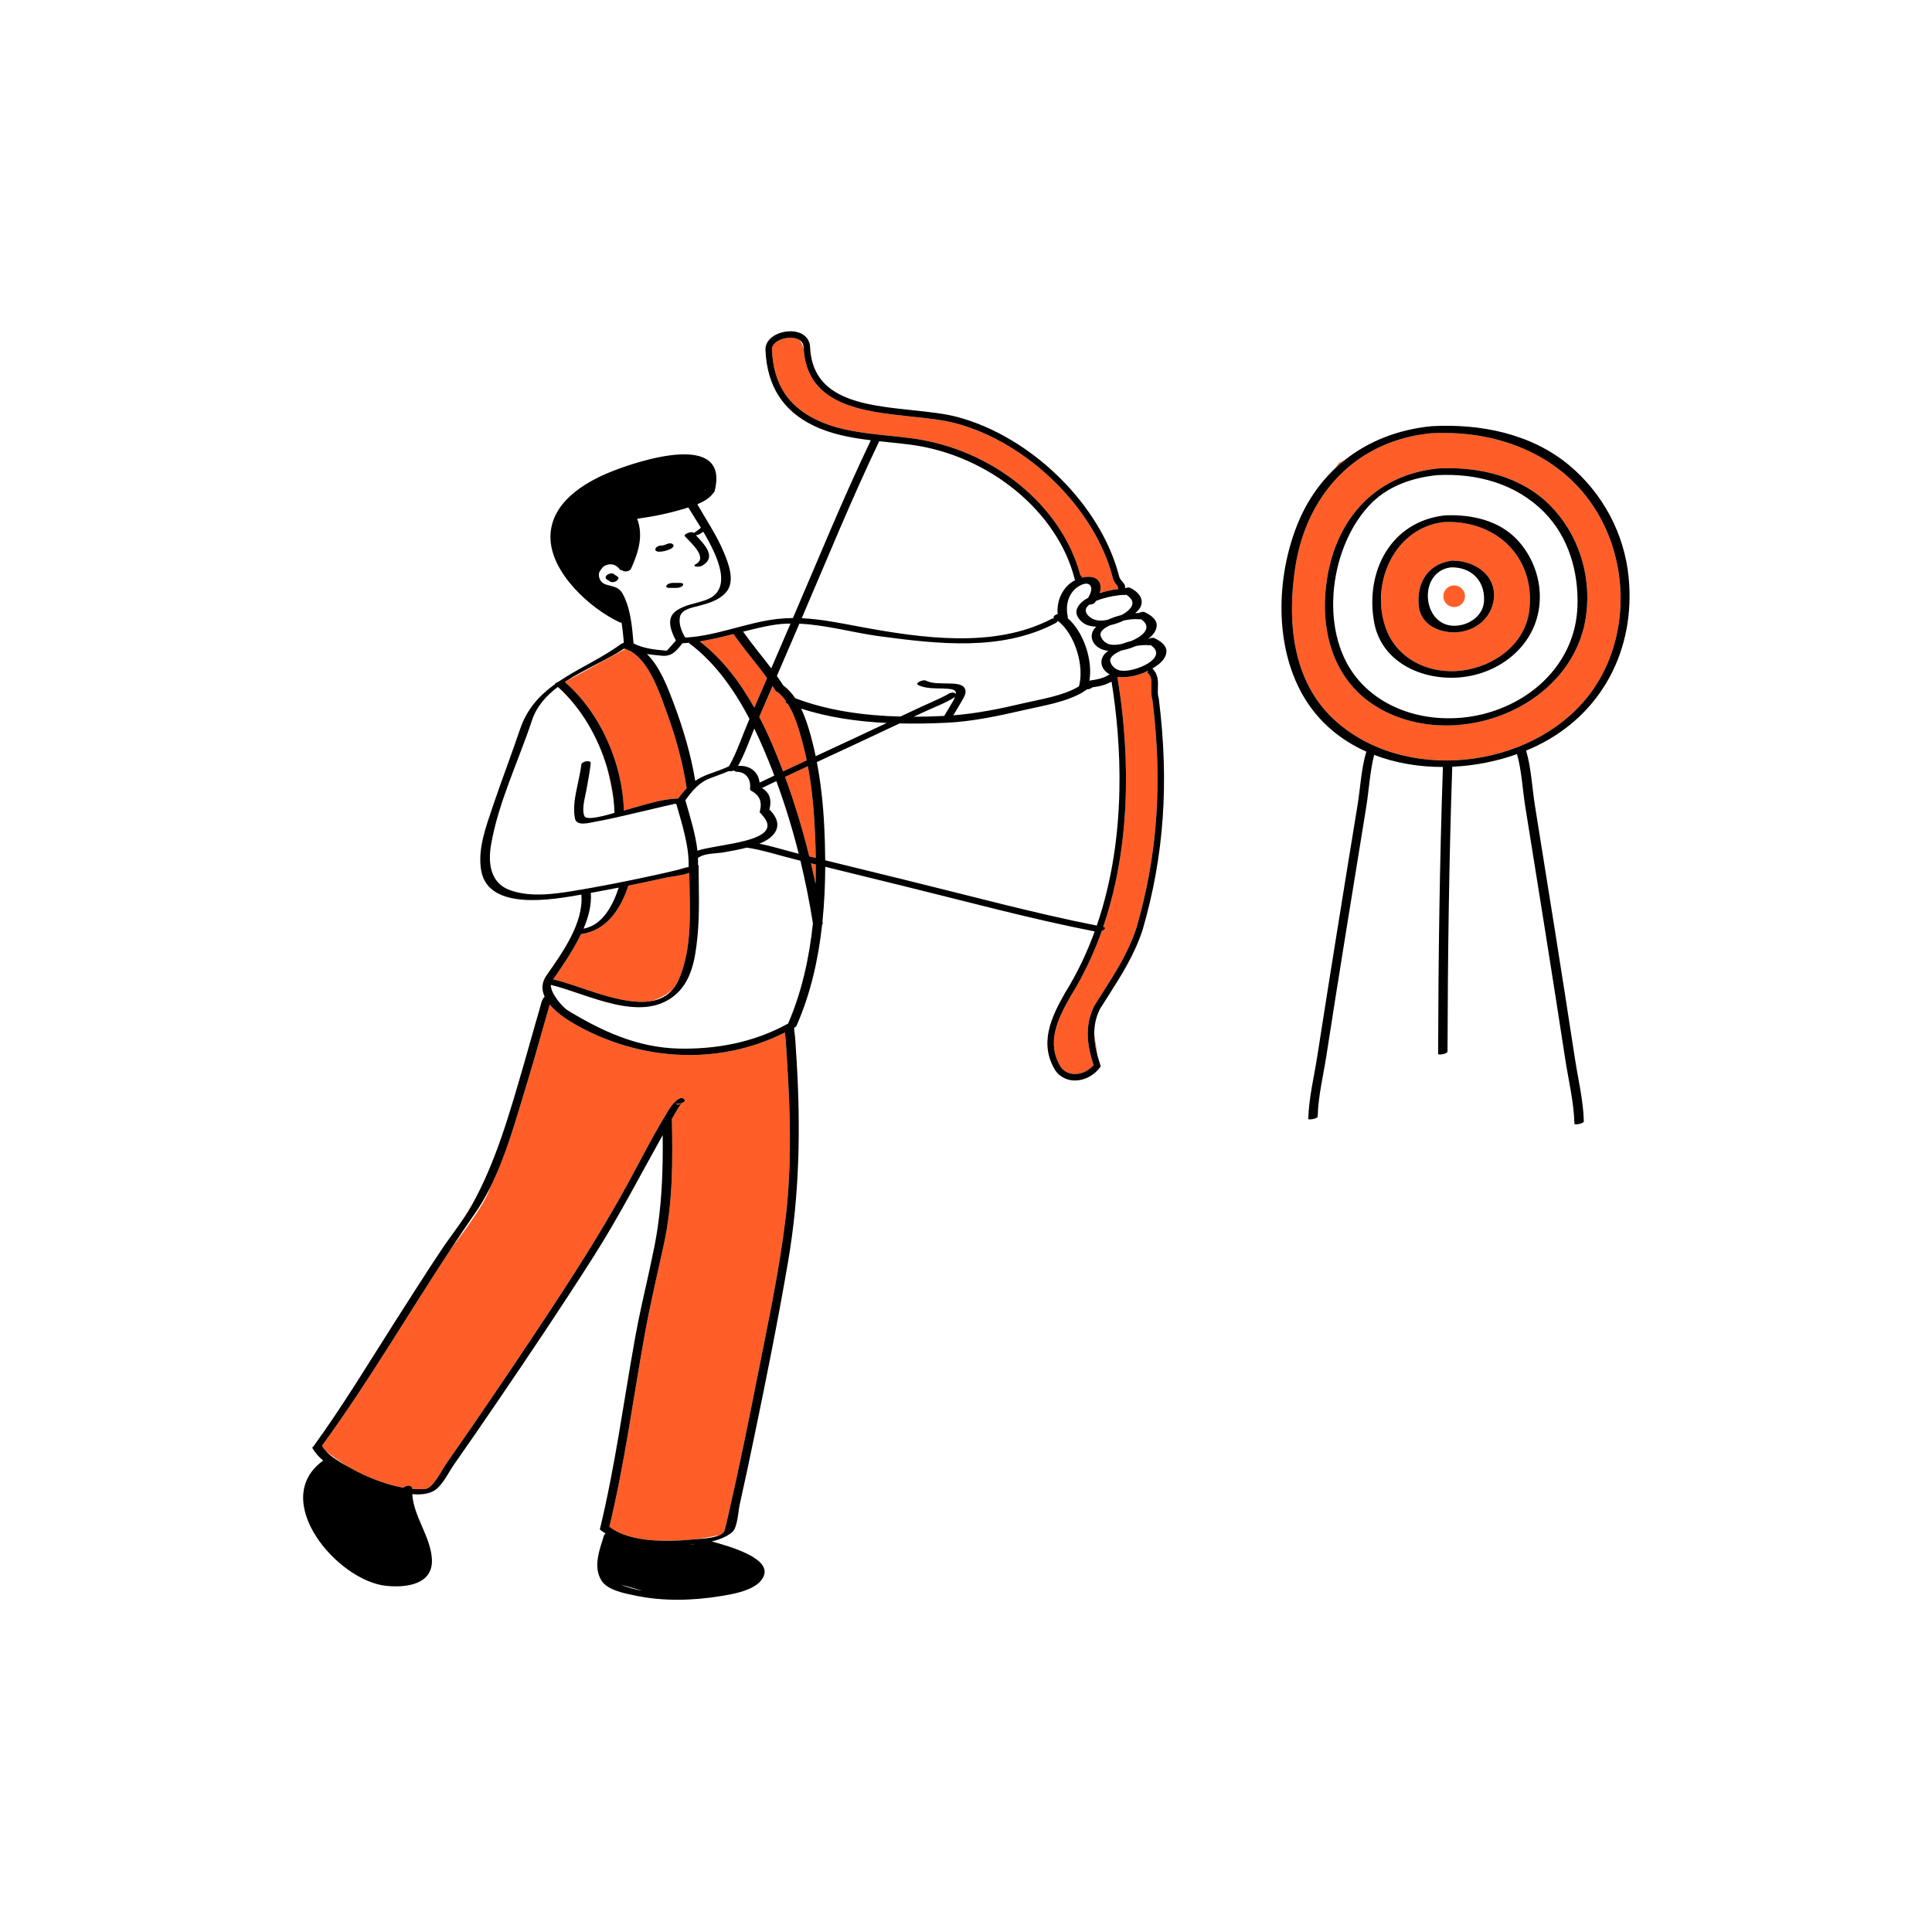
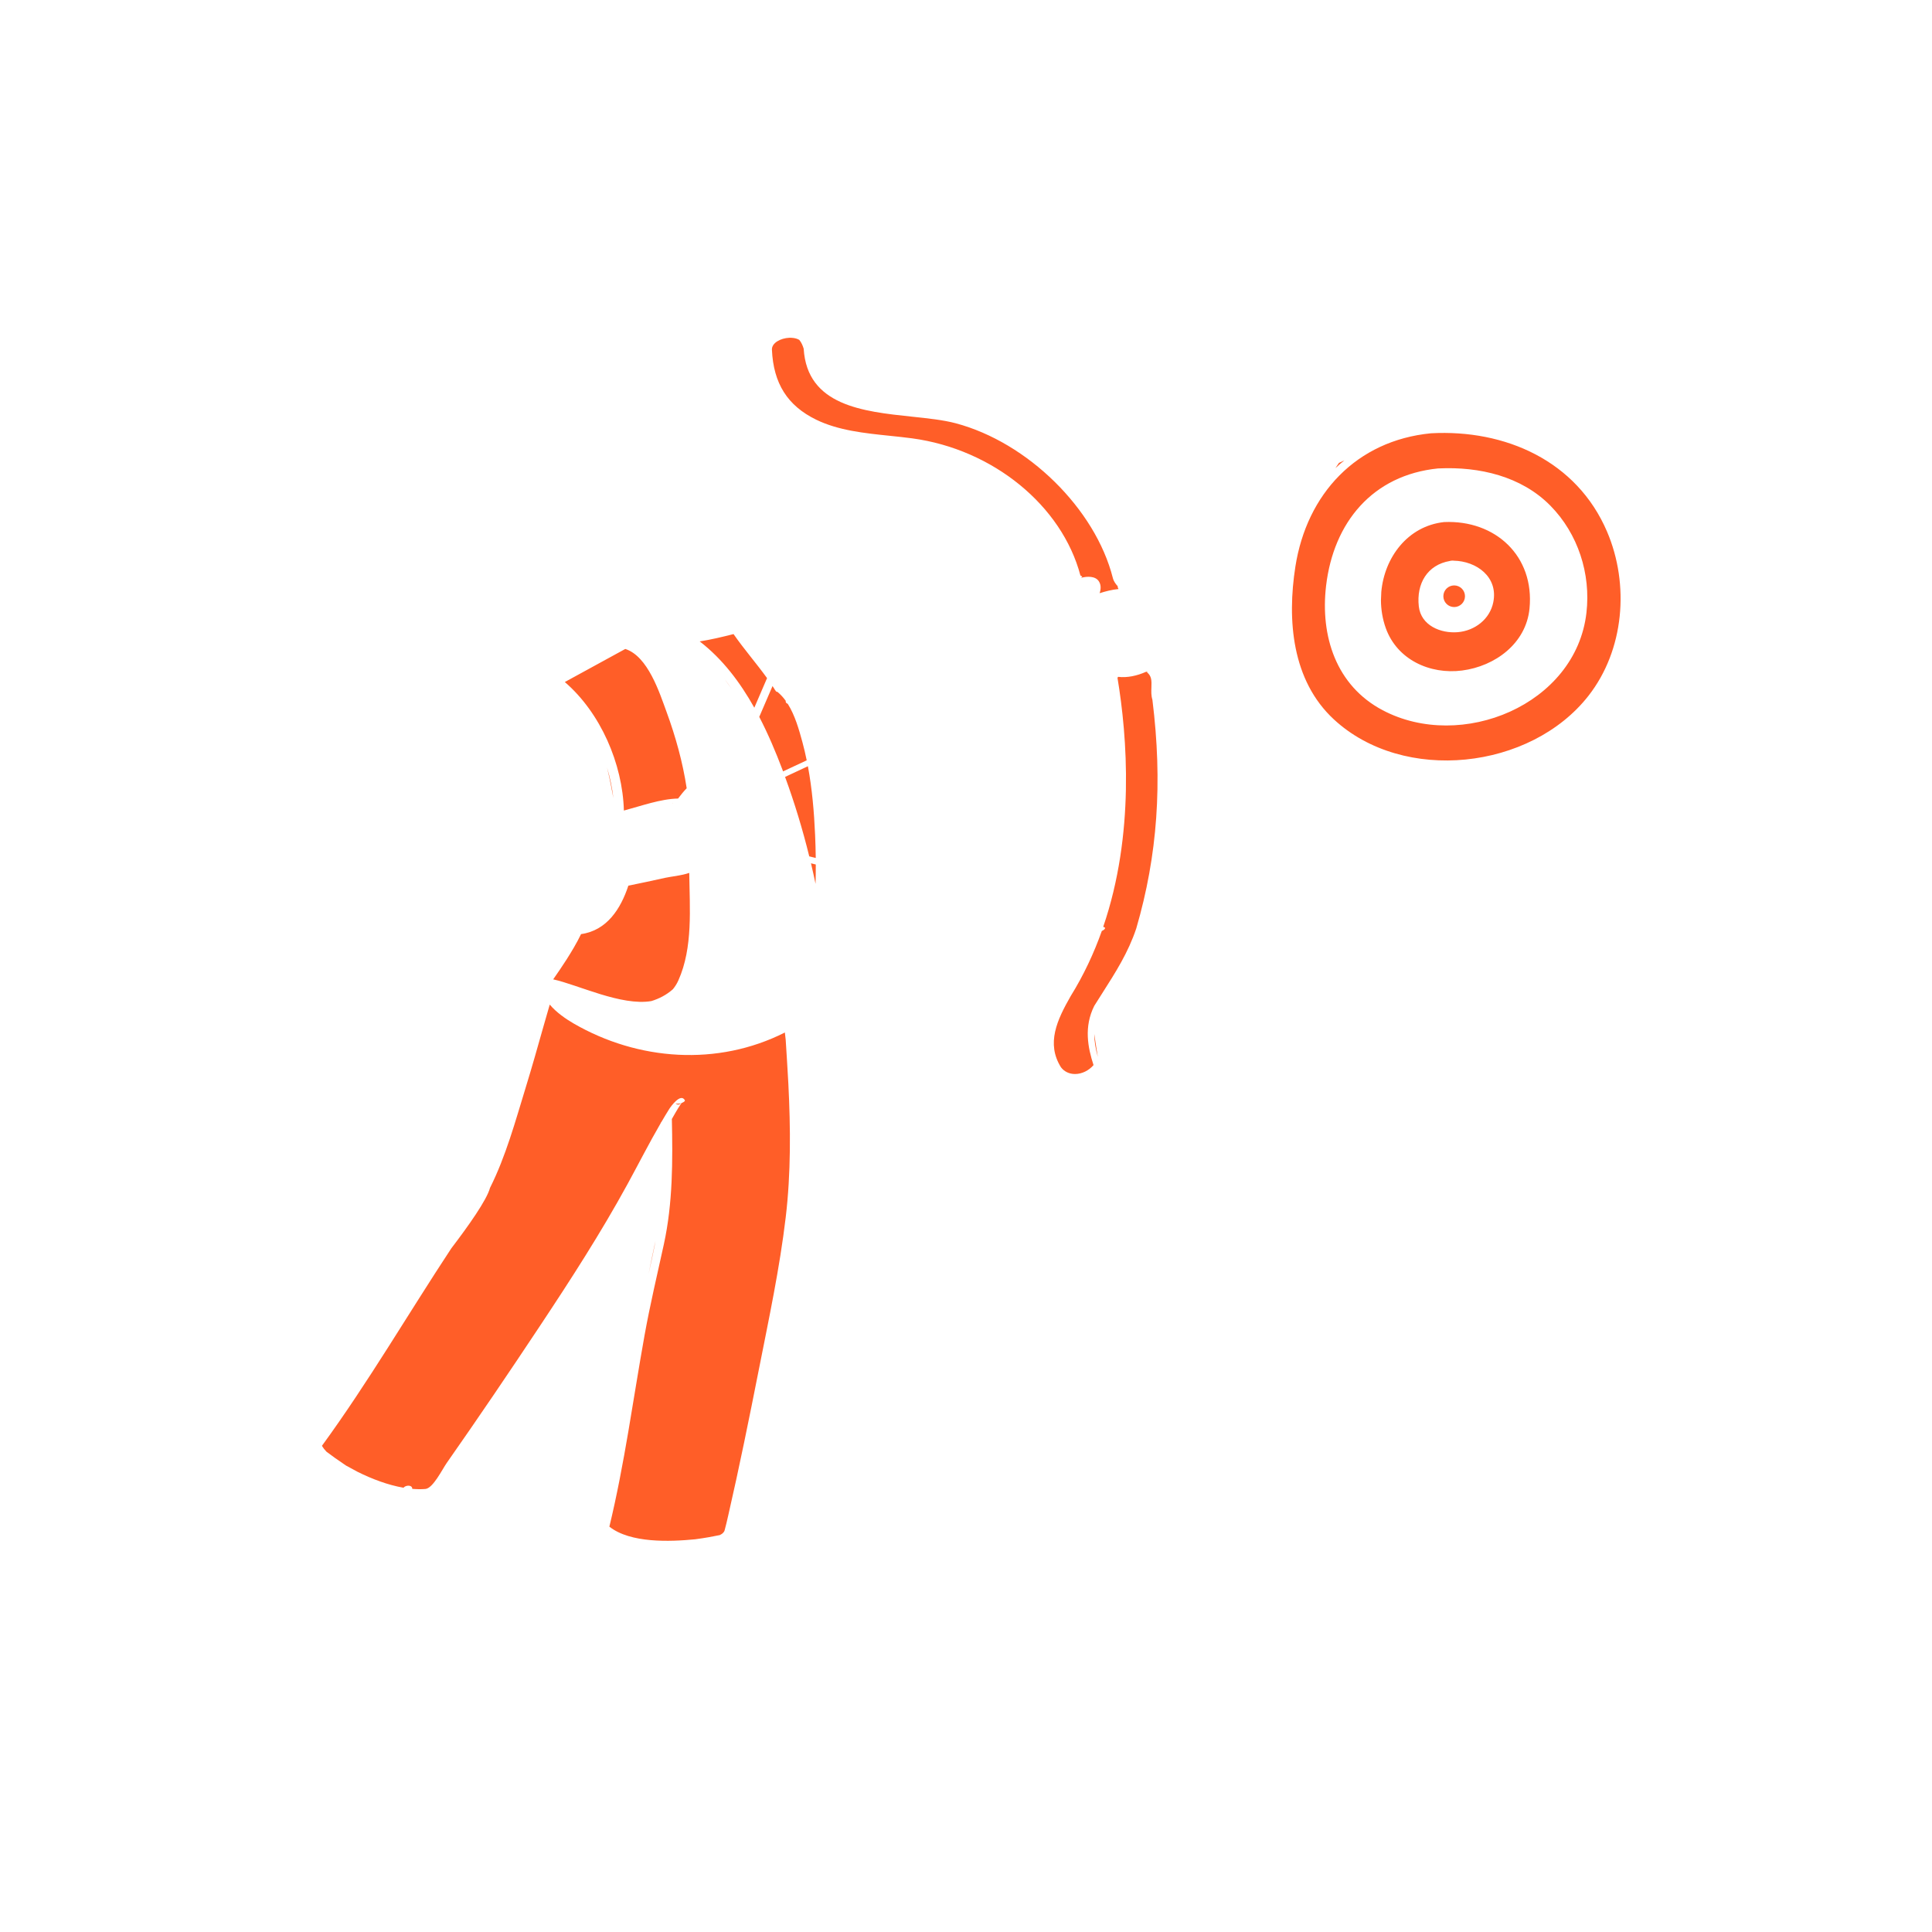
<svg xmlns="http://www.w3.org/2000/svg" id="Layer_1" x="0px" y="0px" width="595.28px" height="595.28px" viewBox="0 0 595.28 595.28" xml:space="preserve">
  <path id="color_x5F_2" fill="#ff5e28" d="M204.18,349.751c0,0.043,0.001,0.086,0.002,0.129l-0.012-0.11 C204.173,349.763,204.177,349.757,204.18,349.751z M199.842,392.525c0.639-2.881,1.267-5.765,1.844-8.663 c0.098-0.491,0.169-0.982,0.26-1.473C201.321,385.286,200.594,388.805,199.842,392.525z M209.876,339.896 c-0.714,0.233-1.538,0.29-1.772-0.131C208.651,340.748,209.446,340.268,209.876,339.896z M242.088,320.392 c-0.032-0.535-0.193-1.402-0.259-2.259c-20.717,10.475-45.23,8.721-65.104-2.794c-2.324-1.347-5.317-3.383-7.338-5.816 c-0.632,2.11-1.229,4.23-1.828,6.349c-1.833,6.492-3.667,12.985-5.649,19.434c-3.074,10.002-6.073,21.044-10.937,30.703 c-0.946,3.662-6.648,11.72-11.916,18.623c-13.345,20.24-25.586,41.267-39.86,60.841c0.382,0.655,0.85,1.254,1.374,1.804 c1.525,1.152,3.593,2.652,6.036,4.281c1.078,0.594,2.298,1.258,3.556,1.926c4.415,2.208,9.388,4.083,14.158,4.909 c0.704-0.865,2.731-0.928,2.702,0.347c1.392,0.119,2.756,0.144,4.063,0.03c2.326-0.202,5.187-6.053,6.542-7.988 c9.792-13.979,19.366-28.115,28.801-42.337c9.46-14.26,18.699-28.563,26.91-43.583c3.397-6.214,6.626-12.59,10.196-18.731 c0.118-0.268,0.184-0.42,0.184-0.42l0.01,0.087c0.802-1.373,1.615-2.738,2.459-4.081c0.517-0.823,3.537-5.025,4.814-2.729 c0.15,0.27-0.364,0.633-1.003,0.865c-0.088,0.124-0.205,0.292-0.37,0.539c-0.494,0.74-0.957,1.5-1.405,2.268 c-0.411,0.703-0.809,1.413-1.216,2.119c0.28,12.884,0.303,25.925-2.461,38.582c-2.051,9.392-4.265,18.667-5.967,28.144 c-3.52,19.597-6.14,39.52-10.826,58.884c6.482,5.129,18.687,4.649,26.428,3.891c3.14-0.411,5.781-0.911,7.588-1.295 c0.761-0.363,1.321-0.837,1.496-1.472c0.404-1.469,0.743-2.957,1.084-4.442c3.44-14.981,6.49-30.061,9.471-45.14 c3.07-15.533,6.413-31.16,8.274-46.897c1.61-13.608,1.498-27.447,0.808-41.115C242.675,329.406,242.359,324.9,242.088,320.392z  M412.553,142.626c0,0-0.416,0.61-1.097,1.617c0.888-0.834,1.808-1.628,2.756-2.386L412.553,142.626z M489.435,214.381 c-17.831,22.804-56.979,27.148-78.448,7.275c-12.952-11.991-14.434-30.609-11.861-47.066c3.508-22.443,18.83-38.842,41.773-41.087 c22.854-1.257,44.925,8.47,54.261,30.307C502.136,180.128,500.447,200.297,489.435,214.381z M477.692,155.801 c-8.947-9.082-21.917-12.05-34.276-11.478c-0.104-0.004-0.218-0.001-0.343,0.012c-20.139,2.042-32.194,16.605-34.488,36.181 c-1.814,15.48,3.079,30.721,17.429,38.311c24.221,12.811,59.519-1.63,62.792-29.994C490.198,176.778,486.212,164.45,477.692,155.801 z M471.27,187.481c-1.05,10.8-10.629,17.807-20.791,19.119c-9.925,1.281-20.04-3.37-23.508-13.095 c-0.986-2.765-1.46-5.66-1.479-8.538c0.026-0.898,0.064-1.776,0.11-2.622c0.962-10.564,8.098-20.253,19.34-21.489 C460.765,160.158,472.84,171.339,471.27,187.481z M447.92,172.758c-0.171-0.038-0.382-0.046-0.64-0.012 c-0.193,0.005-0.371,0.04-0.533,0.096c-6.977,1.184-10.369,6.986-9.591,13.984c0.66,5.926,6.781,8.399,12.027,7.956 c5.252-0.444,9.884-4.015,10.927-9.246C461.67,177.708,454.856,172.872,447.92,172.758z M338.258,325.638 c-0.288-1.725-0.734-4.474-1.099-7.043C337.17,321.023,337.631,323.396,338.258,325.638z M354.771,211.817 c0.083-2.136,0.062-3.504-1.354-4.668l0.154-0.187l-0.496,0.043c-2.698,1.208-5.778,1.889-8.567,1.539 c-0.041,0.096-0.102,0.193-0.194,0.293c3.024,18.163,5.36,48.215-4.4,76.749c0.009,0.001,0.017,0.003,0.026,0.005 c1.064,0.205,0.395,0.874-0.46,1.275c-2.432,6.841-5.571,13.583-9.578,20.038c-4.198,7.348-7.602,14.582-3.001,21.943 c0.99,1.314,2.542,2.076,4.322,2.076c2.104,0,4.25-1.042,5.71-2.749c-1.759-5.424-3.007-11.781,0.225-18.245 c0.863-1.39,1.68-2.669,2.488-3.936c4.107-6.437,7.986-12.517,10.458-19.933c6.567-22.519,8.15-44.924,4.968-70.466 C354.674,214.327,354.723,213.051,354.771,211.817z M333.458,177.702l-0.394,0.359c0.093-0.026,0.181-0.061,0.276-0.084 c1.647-0.408,4.139-0.529,5.22,1.112c0.744,1.128,0.66,2.437,0.248,3.687c1.866-0.602,3.838-1.093,5.817-1.287l-0.295-0.7 c0.05-0.021,0.095-0.041,0.135-0.06c-0.049-0.059-0.1-0.117-0.145-0.169c-0.485-0.564-1.15-1.336-1.442-2.491 c-5.384-21.265-26.196-41.751-48.411-47.655c-3.825-1.016-8.514-1.51-13.478-2.033c-15.144-1.595-32.281-3.411-33.363-20.939 c-0.301-1.003-0.705-1.936-1.357-2.715c-1.133-0.681-2.646-0.673-3.081-0.653c-2.645,0.119-5.44,1.564-5.345,3.691 c0.467,10.394,4.799,17.24,13.633,21.547c6.82,3.325,14.864,4.158,22.643,4.962c2.301,0.238,4.68,0.484,6.951,0.791 c24.891,3.364,46.123,20.701,51.826,42.25C333.151,177.408,333.339,177.571,333.458,177.702z M239.576,213.204 c-0.244-0.031-0.441-0.115-0.538-0.272c-0.073-0.118-0.153-0.231-0.227-0.349c-0.117-0.11-0.189-0.224-0.221-0.34 c-0.184-0.289-0.372-0.576-0.561-0.861c-1.363,3.167-2.724,6.335-4.09,9.5c2.769,5.328,5.101,10.87,7.146,16.273 c0.066,0.174,0.125,0.35,0.19,0.524c2.424-1.143,4.853-2.278,7.284-3.407c-0.39-1.892-0.818-3.772-1.327-5.631 c-1.03-3.769-2.264-8.217-4.509-11.776c-0.001,0-0.003-0.001-0.005-0.001c-0.564-0.224-0.708-0.567-0.609-0.909 C241.374,214.927,240.534,213.999,239.576,213.204z M251.145,257.221c-0.312-7.039-0.916-14.166-2.219-21.132 c-2.348,1.091-4.693,2.187-7.033,3.292c2.935,8.008,5.415,16.188,7.453,24.479c0.667,0.164,1.334,0.328,2.001,0.492 C251.318,261.953,251.249,259.573,251.145,257.221z M232.417,218.055c1.31-3.039,2.617-6.078,3.925-9.117 c-3.326-4.607-7.083-8.893-10.327-13.568c-3.454,0.875-6.91,1.71-10.425,2.259C222.596,203.022,228.035,210.221,232.417,218.055z  M225.458,212.302c-0.73-1.075-1.481-2.132-2.265-3.162C223.93,210.151,224.686,211.204,225.458,212.302z M251.284,272.32 c0.058-1.995,0.077-3.981,0.072-5.96c-0.494-0.121-0.987-0.243-1.48-0.364C250.372,268.099,250.844,270.206,251.284,272.32z  M200.691,308.447c2.348-0.712,4.664-1.884,6.64-3.656c0.648-0.781,1.227-1.682,1.704-2.752c4.513-10.131,3.463-22.182,3.333-33.089 c-2.415,0.857-5.63,1.122-7.354,1.508c-3.792,0.85-7.596,1.656-11.407,2.43c-2.335,7.105-6.619,13.828-14.576,14.925 c-1.342,2.784-2.949,5.434-4.471,7.839c-1.314,2.078-2.718,4.084-4.114,6.104C178.053,303.41,191.447,310.028,200.691,308.447z  M192.229,249.744c5.391-1.431,11.3-3.594,16.697-3.701c0.833-1.114,1.702-2.189,2.654-3.172 c-1.207-7.968-3.421-15.948-6.195-23.501c-2.18-5.937-5.731-17.165-12.72-19.417l-18.633,10.19 C185.049,219.646,191.826,235.284,192.229,249.744z M207.345,247.532c-0.104-0.067-0.19-0.154-0.241-0.268 c0.053,0.119,0.124,0.207,0.198,0.275L207.345,247.532z M187.037,236.47c0.835,3.438,1.501,6.878,1.96,9.479 C188.626,242.786,187.964,239.603,187.037,236.47z M448.054,180.376c-1.842,0-3.334,1.492-3.334,3.333 c0,1.842,1.492,3.334,3.334,3.334c1.841,0,3.333-1.492,3.333-3.334C451.387,181.868,449.895,180.376,448.054,180.376z" />
-   <path id="color_x5F_1" d="M206.663,169.111c-1.062,0.514-2.254,0.848-3.437,0.874c-0.479,0.01-1.421-0.077-1.298-0.798 c0.111-0.653,1.032-1.072,1.62-1.085c0.757-0.016,1.267-0.156,1.896-0.46c0.533-0.258,1.509-0.396,1.945,0.129 C207.843,168.32,207.098,168.9,206.663,169.111z M209.63,179.607c-0.777,0-1.555,0-2.333,0c-0.643,0-1.51,0.227-1.918,0.769 c-0.414,0.549,0.35,0.769,0.763,0.769c0.777,0,1.555,0,2.333,0c0.643,0,1.51-0.227,1.918-0.769 C210.807,179.827,210.044,179.607,209.63,179.607z M189.179,176.909c-0.893-0.789-3.469,0.528-2.252,1.603 c0.235,0.208,0.569,0.285,0.794,0.484c0.548,0.485,1.306,0.469,1.955,0.167c0.383-0.178,1.257-0.92,0.708-1.407 C190.006,177.422,189.551,177.238,189.179,176.909z M356.598,204.978c-0.476,0.349-0.989,0.682-1.526,0.998 c1.833,1.792,1.773,3.974,1.698,5.919c-0.044,1.138-0.086,2.212,0.232,3.165l0.043,0.192c3.233,25.861,1.634,48.55-5.032,71.404 c-2.562,7.687-6.505,13.868-10.681,20.413c-0.805,1.261-1.618,2.536-2.431,3.837c-1.281,2.566-1.754,5.157-1.742,7.688 c0.011,2.429,0.472,4.801,1.099,7.043c0.231,0.826,0.481,1.636,0.744,2.422l0.166,0.497l-0.314,0.419 c-1.826,2.434-4.749,3.946-7.629,3.946c-2.425,0-4.545-1.046-5.97-2.946c-5.23-8.361-1.417-16.485,2.932-24.096 c3.779-6.089,6.763-12.442,9.112-18.894c-19.735-3.846-39.258-9.166-58.775-13.954c-8.086-1.984-16.172-3.973-24.258-5.958 c-0.02,5.601-0.277,11.252-0.855,16.864c0.029,0.184,0.064,0.366,0.093,0.549c0.018,0.114-0.056,0.226-0.183,0.332 c-1.179,10.803-3.578,21.432-7.886,31.201c-0.127,0.288-0.414,0.506-0.758,0.648c0.006,1,0.282,2.48,0.312,2.947 c0.146,2.32,0.307,4.64,0.448,6.961c1.268,20.819,0.934,41.354-2.58,61.92c-3.073,17.985-6.658,35.887-10.373,53.749 c-1.489,7.163-2.995,14.323-4.597,21.46c-0.424,1.888-0.633,7.03-2.284,8.379c-1.721,1.407-3.925,2.298-6.308,2.868 c4.931,1.341,17.746,4.875,16.167,10.225c-0.856,2.902-4.247,4.488-7.66,5.434c-0.39,0.108-0.78,0.21-1.167,0.302 c-1.751,0.417-3.432,0.685-4.693,0.891c-8.538,1.396-17.705,1.616-26.205-0.176c-3.236-0.682-8.56-1.612-10.452-4.691 c-2.624-4.271-0.517-9.5,0.819-13.883c0.065-0.215,0.257-0.401,0.508-0.552c-0.59-0.349-1.161-0.723-1.688-1.149 c-0.082-0.066-0.098-0.145-0.072-0.229c0-0.015-0.005-0.027-0.001-0.044c4.715-19.426,7.32-39.414,10.869-59.074 c1.182-6.55,2.686-13.006,4.123-19.48c0.639-2.881,1.267-5.765,1.844-8.663c0.098-0.491,0.169-0.982,0.26-1.473 c1.993-10.771,2.364-21.603,2.236-32.509c0-0.043-0.001-0.086-0.002-0.129c-0.003,0.006-0.007,0.012-0.01,0.019 c-6.95,12.411-13.45,25.056-21.089,37.083c-9.838,15.49-20.081,30.728-30.422,45.885c-4.226,6.194-8.466,12.378-12.778,18.512 c-1.61,2.291-3.408,6.16-5.763,7.813c-1.837,1.29-4.399,1.543-7.088,1.305c0.381,6.907,5.649,13.045,6.039,20.009 c0.44,7.857-7.899,8.868-14.027,8.252c-15.192-1.527-36.226-26.524-19.471-38.604c-1.338-1.132-2.484-2.396-3.309-3.834 c-0.084-0.147,0.039-0.325,0.273-0.495c9.159-12.597,17.226-26.036,25.602-39.154c4.563-7.147,9.116-14.303,13.812-21.364 c3.038-4.568,6.644-8.928,9.333-13.708c7.485-13.307,11.756-28.574,16.005-43.151c1.676-5.75,3.238-11.534,4.937-17.277 c0.431-1.456,0.624-3.026,1.582-3.958c-0.949-2.049-1.007-4.278,0.585-6.556c4.782-6.841,11.492-16.104,10.734-24.896 c-0.09,0.016-0.18,0.033-0.27,0.049c-8.234,1.434-28.298,5.155-30.577-7.359c-1.203-6.603,1.438-13.535,3.505-19.707 c2.677-7.99,5.719-15.851,8.409-23.835c2.15-6.384,6.089-10.586,10.792-13.979c-0.041-0.185,0.457-0.503,1.052-0.738 c6.033-4.112,13.152-7.107,19.354-11.675c0.125-0.092,0.314-0.165,0.532-0.222c0.084-0.069,0.186-0.134,0.294-0.195 c-0.18-2.029-0.381-4.098-0.714-6.134c-0.21,0.008-0.418-0.021-0.608-0.11c-9.071-4.239-21.425-15.379-21.298-26.429 c0.119-10.332,10.243-16.597,18.808-20.01c8.265-3.294,36.529-12.701,31.788,5.994c-0.066,0.26-0.233,0.48-0.455,0.657 c-0.039,0.067-0.079,0.135-0.136,0.207c-1.16,1.467-2.909,2.459-4.743,3.216c1.245,2.194,2.576,4.351,3.864,6.532 c0.071,0.039,0.107,0.093,0.097,0.165c1.551,2.632,3.031,5.301,4.2,8.122c1.454,3.509,3.645,9.009,0.627,12.379 c-2.167,2.42-5.331,3.317-8.374,4.127c-1.959,0.521-5.335,1.021-5.785,3.456c-0.404,2.18,0.507,4.25,1.512,6.158 c0.184,0.021,0.334,0.063,0.43,0.128c9.61-0.58,18.522-4.617,28.052-5.718c1.624-0.188,3.232-0.275,4.83-0.285 c0.047-0.109,0.094-0.218,0.141-0.328c7.829-18.176,15.31-36.593,23.863-54.447c-6.135-0.749-12.244-1.871-17.715-4.539 c-9.432-4.599-14.258-12.205-14.755-23.255c-0.153-3.407,3.568-5.614,7.253-5.779c3.747-0.171,6.355,1.77,6.492,4.822 c0.73,16.241,16.428,17.895,31.609,19.494c5.043,0.531,9.806,1.033,13.781,2.089c22.862,6.076,44.287,27.183,49.835,49.097 c0.177,0.698,0.625,1.218,1.02,1.677c0.462,0.537,0.986,1.146,0.797,1.952c-0.004,0.016-0.015,0.026-0.019,0.042 c0.552-0.226,1.187-0.326,1.573-0.141c3.248,1.56,5.098,4.555,2.022,7.425c-0.138,0.128-0.292,0.243-0.437,0.367 c0.354-0.014,0.704-0.021,1.05-0.014c0.602-0.317,1.407-0.497,1.864-0.277c1.646,0.79,3.869,2.152,3.7,4.292 c-0.131,1.664-1.382,3.016-2.666,3.981c0.034,0,0.067,0.004,0.101,0.004c0.602-0.317,1.407-0.497,1.864-0.277 c1.646,0.79,3.869,2.152,3.7,4.292C359.253,202.618,357.924,204.007,356.598,204.978z M346.246,191.192 c-1.336,0.647-2.758,1.138-4.192,1.454c-0.175,0.083-0.357,0.163-0.524,0.25c-1.051,0.545-2.867,1.614-2.388,3.088 c0.448,1.377,1.683,2.391,3.098,2.631c0.924,0.157,2.157,0.058,3.461-0.228c0.906-0.343,1.839-0.634,2.792-0.867 c3.783-1.533,6.757-4.313,3.036-6.75c-0.172,0.042-0.344,0.059-0.508,0.042C349.517,190.664,347.862,190.826,346.246,191.192z  M341.466,200.538c-0.321-0.042-0.639-0.093-0.951-0.163c-3.875-0.868-5.579-4.682-2.726-7.298c-1.162-0.025-2.332-0.2-3.351-0.73 c-1.618-0.842-3.363-2.838-2.602-4.771c0.599-1.522,1.95-2.596,3.446-3.386c0.686-1.205,1.396-2.828,0.625-3.823 c-0.571-0.737-1.664-0.599-2.477-0.261c-3.96,1.642-5.321,5.912-4.43,9.881c0.039,0.172,0.026,0.333-0.024,0.483 c4.878,4.228,7.782,12.864,6.687,19.255c0.018-0.003,0.037-0.008,0.055-0.011c2.192-0.346,4.308-0.677,6.183-1.938 C339.005,206.24,338.24,202.763,341.466,200.538z M284.531,219.442c-0.992,0.467-1.984,0.931-2.976,1.398 c3.173,0,6.305-0.09,9.361-0.25c0.861-1.484,1.81-2.917,2.644-4.417c0.254-0.458,0.539-0.966,0.736-1.459 c-0.056,0.048-0.1,0.097-0.173,0.143C291.169,216.707,287.674,217.962,284.531,219.442z M293.028,215.24 c0.012-0.004,0.019-0.006,0.031-0.009c-0.012,0.001-0.023,0.001-0.035,0.001C293.026,215.235,293.027,215.238,293.028,215.24z  M293.721,220.405c7.179-0.565,14.303-1.995,21.297-3.65c5.555-1.314,12.407-2.285,17.388-5.249 c0.012-0.007,0.024-0.011,0.037-0.018c1.743-6.295-1.25-16.201-6.539-20.217c-0.047,0.241-0.27,0.51-0.762,0.767 c-16.643,8.697-36.041,6.393-53.967,4.026c-8.243-1.089-16.537-3.524-24.876-3.894c-2.313,5.371-4.626,10.741-6.937,16.112 c0.672,0.944,1.323,1.904,1.948,2.884c1.451,1.078,2.669,2.431,3.702,3.952c9.959,3.833,21.311,5.375,32.408,5.668 c1.967-0.925,3.936-1.846,5.902-2.772c2.405-1.133,6.631-2.92,8.536-3.99c0.132-0.126,0.32-0.25,0.59-0.364 c0.298-0.125,0.589-0.217,0.912-0.261c0.514-0.071,0.977,0.132,1.17,0.436c0.072-0.727-0.268-1.315-1.512-1.501 c-3.371-0.503-6.946,0.257-10.124-1.276c-1.172-0.565,1.495-1.765,2.314-1.369c2.245,1.083,4.813,0.798,7.233,0.905 c1.343,0.06,3.62,0.006,4.589,1.169c1.031,1.236,0.199,2.667-0.485,3.899C295.653,217.273,294.645,218.814,293.721,220.405z  M200.691,308.447c2.628-0.45,4.914-1.575,6.64-3.656c0.648-0.781,1.227-1.682,1.704-2.752c4.513-10.131,3.463-22.182,3.333-33.089 c-2.415,0.857-5.63,1.122-7.354,1.508c-3.792,0.85-7.596,1.656-11.407,2.43c-2.335,7.105-6.619,13.828-14.576,14.925 c-1.342,2.784-2.949,5.434-4.471,7.839c-1.314,2.078-2.718,4.084-4.114,6.104C178.053,303.41,191.447,310.028,200.691,308.447z  M214.891,262.108c6.549-2.198,27.767-2.72,19.838-11.086c-0.12-0.126-0.184-0.255-0.209-0.381 c-0.313-0.085-0.503-0.272-0.417-0.592c0.759-2.838,0.078-4.866-2.422-6.288c-0.252-0.061-0.443-0.189-0.532-0.386 c-0.033-0.073-0.049-0.157-0.049-0.251c0-0.032-0.007-0.061-0.002-0.096c0.341-2.812-1.099-5.164-4.081-5.233 c-0.316-0.008-0.667-0.154-0.83-0.394c-0.521,0.198-1.183,0.275-1.622,0.179c-1.917,0.829-3.878,1.482-5.849,2.237 c-3.342,1.28-5.489,3.922-7.551,6.743C212.517,251.33,214.3,256.856,214.891,262.108z M241.275,237.679 c2.424-1.143,4.853-2.278,7.284-3.407c-0.39-1.892-0.818-3.772-1.327-5.631c-1.03-3.769-2.264-8.217-4.509-11.776 c-0.001,0-0.003-0.001-0.005-0.001c-0.564-0.224-0.708-0.567-0.609-0.909c-0.736-1.028-1.577-1.956-2.534-2.75 c-0.244-0.031-0.441-0.115-0.538-0.272c-0.073-0.118-0.153-0.231-0.227-0.349c-0.117-0.11-0.189-0.224-0.221-0.34 c-0.184-0.289-0.372-0.576-0.561-0.861c-1.363,3.167-2.724,6.335-4.09,9.5c2.769,5.328,5.101,10.87,7.146,16.273 C241.151,237.329,241.21,237.505,241.275,237.679z M232.417,218.055c1.31-3.039,2.617-6.078,3.925-9.117 c-3.326-4.607-7.083-8.893-10.327-13.568c-3.454,0.875-6.91,1.71-10.425,2.259C222.596,203.022,228.035,210.221,232.417,218.055z  M232.411,224.475c-1.572,3.844-3.019,7.951-5.025,11.563c0.24-0.053,0.481-0.086,0.704-0.081c3.372,0.078,5.661,2.133,5.942,5.187 c1.509-0.732,3.023-1.456,4.538-2.177c-0.131-0.344-0.25-0.692-0.383-1.036C236.461,233.473,234.569,228.921,232.411,224.475z  M233.949,259.959c4.085,0.775,8.192,2.119,12.149,3.1c-1.903-7.589-4.192-15.077-6.899-22.389 c-1.473,0.702-2.947,1.404-4.414,2.117c0.901,0.587,1.712,1.322,2.154,2.317c0.63,1.418,0.484,2.938,0.112,4.403 c0.121,0.057,0.234,0.126,0.325,0.223C241.714,254.306,238.891,258.026,233.949,259.959z M251.355,266.36 c-0.494-0.121-0.987-0.243-1.48-0.364c0.496,2.103,0.968,4.21,1.408,6.324C251.341,270.325,251.36,268.339,251.355,266.36z  M251.347,264.351c-0.029-2.397-0.098-4.777-0.202-7.13c-0.312-7.039-0.916-14.166-2.219-21.132 c-2.348,1.091-4.693,2.187-7.033,3.292c2.935,8.008,5.415,16.188,7.453,24.479C250.013,264.022,250.68,264.187,251.347,264.351z  M251.322,232.992c3.915-1.813,7.832-3.624,11.736-5.456c3.387-1.589,6.773-3.182,10.16-4.772 c-9.003-0.439-18.031-1.72-26.378-4.434c1.342,2.792,2.276,5.825,3.03,8.583C250.42,228.923,250.896,230.952,251.322,232.992z  M347.033,183.259c-0.173,0.044-0.348,0.066-0.513,0.052c-1.318-0.107-5.762,0.553-8.854,1.86c-0.076,0.127-0.152,0.252-0.227,0.373 c-0.312,0.501-1.117,0.757-1.805,0.753c-1.209,0.937-1.595,2.078-0.305,3.402c1.627,1.67,3.813,1.73,5.972,1.263 c1.33-0.607,2.763-1.096,4.228-1.452c1.078-0.544,2.064-1.239,2.78-2.15C349.687,185.607,348.525,184.212,347.033,183.259z  M246.271,104.726c-1.133-0.681-2.646-0.673-3.081-0.653c-2.645,0.119-5.44,1.564-5.345,3.691 c0.467,10.394,4.799,17.24,13.633,21.547c6.82,3.325,14.864,4.158,22.643,4.962c2.301,0.238,4.68,0.484,6.951,0.791 c24.891,3.364,46.123,20.701,51.826,42.25c0.254,0.093,0.442,0.256,0.561,0.387l-0.394,0.359c0.093-0.026,0.181-0.061,0.276-0.084 c1.647-0.408,4.139-0.529,5.22,1.112c0.744,1.128,0.66,2.437,0.248,3.687c1.866-0.602,3.838-1.093,5.817-1.287l-0.295-0.7 c0.05-0.021,0.095-0.041,0.135-0.06c-0.049-0.059-0.1-0.117-0.145-0.169c-0.485-0.564-1.15-1.336-1.442-2.491 c-5.384-21.265-26.196-41.751-48.411-47.655c-3.825-1.016-8.514-1.51-13.478-2.033c-15.144-1.595-32.281-3.411-33.363-20.939 c-0.009-0.153-0.027-0.298-0.034-0.454C247.543,105.849,246.981,105.153,246.271,104.726z M247.024,190.482 c6.15,0.281,12.18,1.565,18.33,2.701c18.68,3.452,41.125,6.666,58.608-2.47c0.272-0.143,0.556-0.206,0.821-0.215 c-0.545-0.449,0.232-1.046,1.09-1.311c-0.356-4.238,1.603-8.498,5.4-10.437c-0.114-0.189-0.167-0.373-0.19-0.461 c-5.232-20.667-26.378-38.012-50.28-41.241c-2.24-0.303-4.498-0.537-6.889-0.784c-1-0.104-2.005-0.208-3.012-0.317 C262.347,153.83,254.845,172.27,247.024,190.482z M228.969,194.62c2.733,3.892,5.801,7.526,8.667,11.311 c1.979-4.602,3.961-9.203,5.942-13.804c-2.066,0.03-4.135,0.206-6.206,0.588C234.542,193.237,231.75,193.917,228.969,194.62z  M212.353,198.045c-0.683,0.066-1.37,0.116-2.059,0.154c-1.792,2.21-3.202,4.161-6.367,3.84c-1.453-0.147-3.021-0.287-4.591-0.518 c4.013,3.875,6.479,10.536,8.125,14.871c2.958,7.791,5.387,15.965,6.767,24.213c0.52-0.36,1.058-0.701,1.636-0.996 c2.814-1.436,5.944-2.089,8.773-3.54c2.485-4.429,4.154-9.603,6.148-14.223c0.048-0.11,0.095-0.221,0.143-0.332 c-1.653-3.178-3.47-6.269-5.47-9.213c-0.73-1.075-1.481-2.132-2.265-3.162c-3.131-4.114-6.698-7.846-10.841-10.949 C212.305,198.156,212.311,198.105,212.353,198.045z M212.086,156.354c-0.342,0.108-0.681,0.213-1.008,0.314 c-4.83,1.486-9.757,2.476-14.75,3.173c1.955,5.272,0.413,10.272-1.889,15.373c-0.407,0.902-2.199,1.112-2.727,0.488 c-0.342,0.009-0.631-0.065-0.775-0.271c-1.376-1.975-3.664-1.885-5.105-0.794c-0.478,0.561-0.868,1.109-1.172,1.633 c-0.22,0.697-0.199,1.488,0.209,2.313c0.648,1.308,1.85,1.556,3.138,1.876c1.627,0.404,2.938,0.841,3.799,2.403 c2.534,4.597,2.941,10.226,3.401,15.391c3,1.568,6.88,1.981,10.27,2.237c0.918-1.049,1.845-2.092,2.78-3.127 c-1.458-2.789-3.115-6.767-0.071-9.035c2.779-2.071,6.236-2.316,9.395-3.495c8.34-3.113,3.732-13.2-0.888-21.001 c-0.289,0.196-0.578,0.389-0.866,0.581c-0.393,0.261-0.912,0.43-1.417,0.504c2.62,2.821,6.639,6.761,1.842,9.432 c-0.799,0.445-3.43,0.335-1.731-0.61c3.671-2.044-1.998-6.801-3.49-8.499c-0.6-0.684,2.149-1.698,2.712-1.058 c0.013,0.015,0.027,0.03,0.04,0.044c0.754-0.501,1.508-1.008,2.171-1.627C214.428,160.091,212.984,157.901,212.086,156.354z  M217.202,151.245c0.036-0.042,0.076-0.083,0.118-0.12c0.037-0.159,0.066-0.312,0.097-0.466 C217.351,150.859,217.278,151.054,217.202,151.245z M174.027,210.138c0.001,0.001,0.003,0.003,0.004,0.004 c11.017,9.505,17.794,25.143,18.197,39.602c5.391-1.431,11.3-3.594,16.697-3.701c0.833-1.114,1.702-2.189,2.654-3.172 c-1.207-7.968-3.421-15.948-6.195-23.501c-2.18-5.937-5.731-17.165-12.72-19.417c-0.117-0.038-0.232-0.08-0.351-0.112 C186.941,203.413,179.88,206.263,174.027,210.138z M200.819,269.844c2.648-0.575,5.298-1.152,7.928-1.805 c0.686-0.17,2.973-0.941,3.421-0.851c0.254-6.292-2.081-13.473-3.803-19.503c-0.396,0.048-0.771,0.01-1.021-0.152 c-0.104-0.067-0.19-0.154-0.241-0.268c0.053,0.119,0.124,0.207,0.198,0.275c0.437,0.4,1.049,0.05-0.357,0.362 c-0.844,0.188-1.688,0.379-2.531,0.576c-2.354,0.548-4.706,1.106-7.059,1.656c-4.734,1.106-9.476,2.264-14.265,3.113 c-1.547,0.274-5.451,1.432-5.938-1.06c-1.044-5.335,1.402-11.316,1.954-16.627c0.101-0.973,3.017-1.527,2.896-0.366 c-0.291,2.806-0.86,5.561-1.346,8.337c-0.378,2.161-1.492,5.749-0.606,7.879c0.668,1.606,6.906-0.283,9.281-0.94 c-0.043-1.496-0.153-3.005-0.332-4.521c-0.372-3.163-1.034-6.346-1.96-9.479c-2.805-9.485-8.055-18.463-15.149-24.823 c-3.614,2.733-6.549,6.002-7.977,10.312c-4.182,12.618-10.366,25.249-12.626,38.407c-0.938,5.465-0.236,11.654,5.688,13.846 c6.076,2.249,13.106,1.367,19.35,0.353C184.525,273.232,192.698,271.606,200.819,269.844z M182.043,275.104 c0.269,3.724-0.715,7.47-2.25,11.036c5.969-1.094,9.072-7.293,10.847-12.657C187.778,274.047,184.912,274.586,182.043,275.104z  M214.407,475.706c-0.712,0.061-1.421,0.108-2.124,0.139c0.931,0.001,1.668-0.038,2.104-0.135 C214.394,475.708,214.399,475.707,214.407,475.706z M197.934,490.103l-6.46-1.809c1.908,0.874,4.055,1.36,6.029,1.736 C197.646,490.058,197.791,490.077,197.934,490.103z M221.77,472.984c0.761-0.363,1.321-0.837,1.496-1.472 c0.404-1.469,0.743-2.957,1.084-4.442c3.44-14.981,6.49-30.061,9.471-45.14c3.07-15.533,6.413-31.16,8.274-46.897 c1.61-13.608,1.498-27.447,0.808-41.115c-0.228-4.512-0.543-9.017-0.814-13.526c-0.032-0.535-0.193-1.402-0.259-2.259 c-20.717,10.475-45.23,8.721-65.104-2.794c-2.324-1.347-5.317-3.383-7.338-5.816c-0.632,2.11-1.229,4.23-1.828,6.349 c-1.833,6.492-3.667,12.985-5.649,19.434c-3.074,10.002-6.073,21.044-10.937,30.703c-1.355,2.691-2.846,5.281-4.534,7.703 c-2.511,3.604-4.962,7.25-7.382,10.92c-13.345,20.24-25.586,41.267-39.86,60.841c0.382,0.655,0.85,1.254,1.374,1.804 c0.865,0.908,1.879,1.687,2.913,2.37c0.829,0.548,1.718,1.1,2.646,1.647c0.157,0.086,0.315,0.174,0.478,0.264 c1.078,0.594,2.298,1.258,3.556,1.926c4.415,2.208,9.388,4.083,14.158,4.909c0.704-0.865,2.731-0.928,2.702,0.347 c1.392,0.119,2.756,0.144,4.063,0.03c2.326-0.202,5.187-6.053,6.542-7.988c9.792-13.979,19.366-28.115,28.801-42.337 c9.46-14.26,18.699-28.563,26.91-43.583c3.397-6.214,6.626-12.59,10.196-18.731c0.064-0.111,0.129-0.222,0.194-0.333 c0.131-0.224,0.27-0.442,0.401-0.666c0.021-0.061,0.056-0.119,0.105-0.174c0.642-1.087,1.283-2.174,1.953-3.241 c0.517-0.823,3.537-5.025,4.814-2.729c0.15,0.27-0.364,0.633-1.003,0.865c-0.088,0.124-0.205,0.292-0.37,0.539 c-0.494,0.74-0.957,1.5-1.405,2.268c-0.411,0.703-0.809,1.413-1.216,2.119c0.28,12.884,0.303,25.925-2.461,38.582 c-2.051,9.392-4.265,18.667-5.967,28.144c-3.52,19.597-6.14,39.52-10.826,58.884c6.482,5.129,18.687,4.649,26.428,3.891 c0.048-0.004,0.101-0.009,0.148-0.014C215.808,474.119,219.613,474.012,221.77,472.984z M209.876,339.896 c-0.714,0.233-1.538,0.29-1.772-0.131C208.651,340.748,209.446,340.268,209.876,339.896z M250.475,284.499 c-1.031-6.461-2.313-12.91-3.852-19.301c-0.439-0.108-0.878-0.216-1.317-0.324c-4.693-1.147-10.994-3.194-15.268-3.702 c-2.349,0.606-4.741,1.052-7.133,1.462c-2.019,0.346-5.619,0.26-7.384,1.429c-0.142,0.093-0.3,0.159-0.465,0.204 c0.033,0.745,0.038,1.481,0.007,2.206c0.115,0.062,0.188,0.146,0.189,0.265c0.025,7.367,0.378,14.782-0.378,22.126 c-0.672,6.528-1.75,13.609-7.137,17.954c-10.483,8.455-26.639-0.596-38.017-3.365c-0.083,2.693,3.7,6.937,5.16,7.828 c10.58,6.462,21.54,11.477,34.129,11.798c11.564,0.296,23.217-1.908,33.42-7.491c0.121-0.066,0.243-0.111,0.365-0.147 C247.003,305.794,249.342,295.219,250.475,284.499z M337.936,285.185c9.57-27.761,7.474-57.075,4.548-75.156 c-1.24,0.665-2.565,1.155-3.957,1.432c-0.649,0.129-1.303,0.228-1.957,0.322c-0.41,0.375-1.096,0.646-1.691,0.618 c-0.16,0.197-0.424,0.359-0.729,0.481c-0.113,0.125-0.259,0.248-0.452,0.363c-5.212,3.102-12.33,4.189-18.14,5.527 c-7.836,1.805-15.869,3.538-23.925,3.921c-4.702,0.224-9.563,0.322-14.465,0.207c-4.3,2.021-8.601,4.043-12.902,6.062 c-4.186,1.963-8.385,3.902-12.583,5.848c1.239,6.464,1.932,13.043,2.269,19.604c0.18,3.506,0.287,7.067,0.309,10.653 c8.679,2.13,17.356,4.265,26.035,6.394C299.439,276.155,318.588,281.357,337.936,285.185z M353.827,206.65 c-0.247,0.123-0.498,0.24-0.751,0.354c-2.698,1.208-5.778,1.889-8.567,1.539c-0.041,0.096-0.102,0.193-0.194,0.293 c3.024,18.163,5.36,48.215-4.4,76.749c0.009,0.001,0.017,0.003,0.026,0.005c1.064,0.205,0.395,0.874-0.46,1.275 c-2.432,6.841-5.571,13.583-9.578,20.038c-4.198,7.348-7.602,14.582-3.001,21.943c0.99,1.314,2.542,2.076,4.322,2.076 c2.104,0,4.25-1.042,5.71-2.749c-1.759-5.424-3.007-11.781,0.225-18.245c0.863-1.39,1.68-2.669,2.488-3.936 c4.107-6.437,7.986-12.517,10.458-19.933c6.567-22.519,8.15-44.924,4.968-70.466c-0.398-1.267-0.349-2.542-0.301-3.777 c0.083-2.136,0.062-3.504-1.354-4.668l0.154-0.187L353.827,206.65z M354.528,198.769c-0.172,0.042-0.344,0.059-0.508,0.042 c-1.273-0.125-2.656-0.021-4.033,0.234c-1.411,0.624-2.922,1.102-4.442,1.366c-0.351,0.154-0.691,0.316-1.016,0.484 c-1.051,0.545-2.867,1.614-2.388,3.088c0.448,1.377,1.683,2.391,3.098,2.631C349.526,207.344,360.416,202.626,354.528,198.769z  M473.509,229.809c-1.068,0.518-2.169,0.997-3.282,1.457c1.587,5.395,1.85,11.645,2.737,17.13 c2.06,12.735,4.097,25.474,6.117,38.215c2.095,13.215,4.181,26.432,6.197,39.659c0.955,6.267,2.58,12.86,2.724,19.219 c0.017,0.754-2.889,1.177-2.897,0.776c-0.15-6.613-1.846-13.475-2.842-19.991c-1.983-12.969-4.024-25.929-6.079-38.886 c-2.06-12.988-4.134-25.974-6.236-38.956c-0.833-5.145-1.094-10.988-2.53-16.082c-6.273,2.248-13.09,3.593-19.956,3.9 c-0.997,29.198-1.387,58.527-1.459,87.738c-0.001,0.769-2.898,1.156-2.897,0.776c0.073-29.447,0.467-59.013,1.481-88.445 c-7.297,0.014-14.558-1.174-21.184-3.721c-1.326,5.167-1.614,10.991-2.457,16.132c-2.055,12.541-4.088,25.085-6.104,37.632 c-2.078,12.941-4.147,25.883-6.146,38.836c-0.945,6.124-2.549,12.573-2.693,18.789c-0.018,0.781-2.906,1.137-2.897,0.776 c0.149-6.471,1.825-13.188,2.813-19.563c2.017-13.028,4.095-26.046,6.188-39.063c2.043-12.711,4.102-25.42,6.188-38.125 c0.864-5.263,1.117-11.271,2.703-16.416c-8.042-3.59-14.984-9.313-19.642-17.518c-8.668-15.271-8.067-35.932-1.815-51.97 c2.779-7.129,6.852-13.104,11.919-17.868c0.888-0.834,1.808-1.628,2.756-2.386c7.403-5.92,16.593-9.53,26.926-10.541 c14.921-0.821,30.683,2.264,42.408,12.089c10.312,8.641,16.943,21.025,18.26,34.457 C503.972,199.957,493.715,220.019,473.509,229.809z M399.125,174.59c-2.572,16.457-1.091,35.076,11.861,47.066 c21.468,19.874,60.617,15.529,78.448-7.275c11.012-14.084,12.701-34.253,5.725-50.572c-9.336-21.837-31.406-31.564-54.261-30.307 C417.955,135.748,402.634,152.146,399.125,174.59z M408.585,180.516c2.293-19.576,14.349-34.138,34.488-36.181 c0.114-0.006,0.229-0.006,0.343-0.012c12.358-0.572,25.329,2.396,34.276,11.478c8.521,8.649,12.506,20.978,11.115,33.032 c-3.273,28.363-38.571,42.804-62.792,29.994C411.665,211.236,406.771,195.996,408.585,180.516z M417.84,208.656 c9.401,11.78,26.11,14.983,40.19,11.085c15.329-4.244,27.421-16.469,28.013-32.917c0.377-10.494-2.676-21.305-10.195-28.937 c-8.777-8.91-20.792-12.12-33.046-11.486c-7.284,0.739-14.653,3.153-19.993,8.388C409.864,167.479,406.071,193.907,417.84,208.656z  M423.363,191.573c-2.739-15.604,5.196-30.758,21.531-32.739c0.107-0.013,0.211-0.032,0.319-0.044 c0.125-0.006,0.252-0.006,0.377-0.01c7.915-0.281,16.305,1.57,21.921,7.568c5.382,5.75,7.975,14.012,6.56,21.833 c-2.152,11.896-12.969,19.729-24.711,20.569C437.874,209.572,425.534,203.938,423.363,191.573z M425.492,184.967 c0.019,2.877,0.493,5.772,1.479,8.538c3.469,9.725,13.583,14.376,23.508,13.095c10.162-1.312,19.74-8.319,20.791-19.119 c1.57-16.142-10.505-27.323-26.328-26.625c-11.242,1.235-18.378,10.925-19.34,21.489 C425.523,183.215,425.486,184.089,425.492,184.967z M437.156,186.826c-0.778-6.998,2.614-12.801,9.591-13.984 c0.179-0.03,0.35-0.071,0.533-0.096c0.258-0.034,0.468-0.026,0.64,0.012c6.936,0.114,13.75,4.95,12.19,12.778 c-1.042,5.23-5.674,8.802-10.927,9.246C443.938,195.225,437.816,192.752,437.156,186.826z M449.455,192.715 c3.982-0.561,7.658-3.421,7.813-7.716c0.225-6.218-4.057-10.347-10.26-10.187C436.34,176.219,438.215,194.298,449.455,192.715z" fill="#000000" />
</svg>